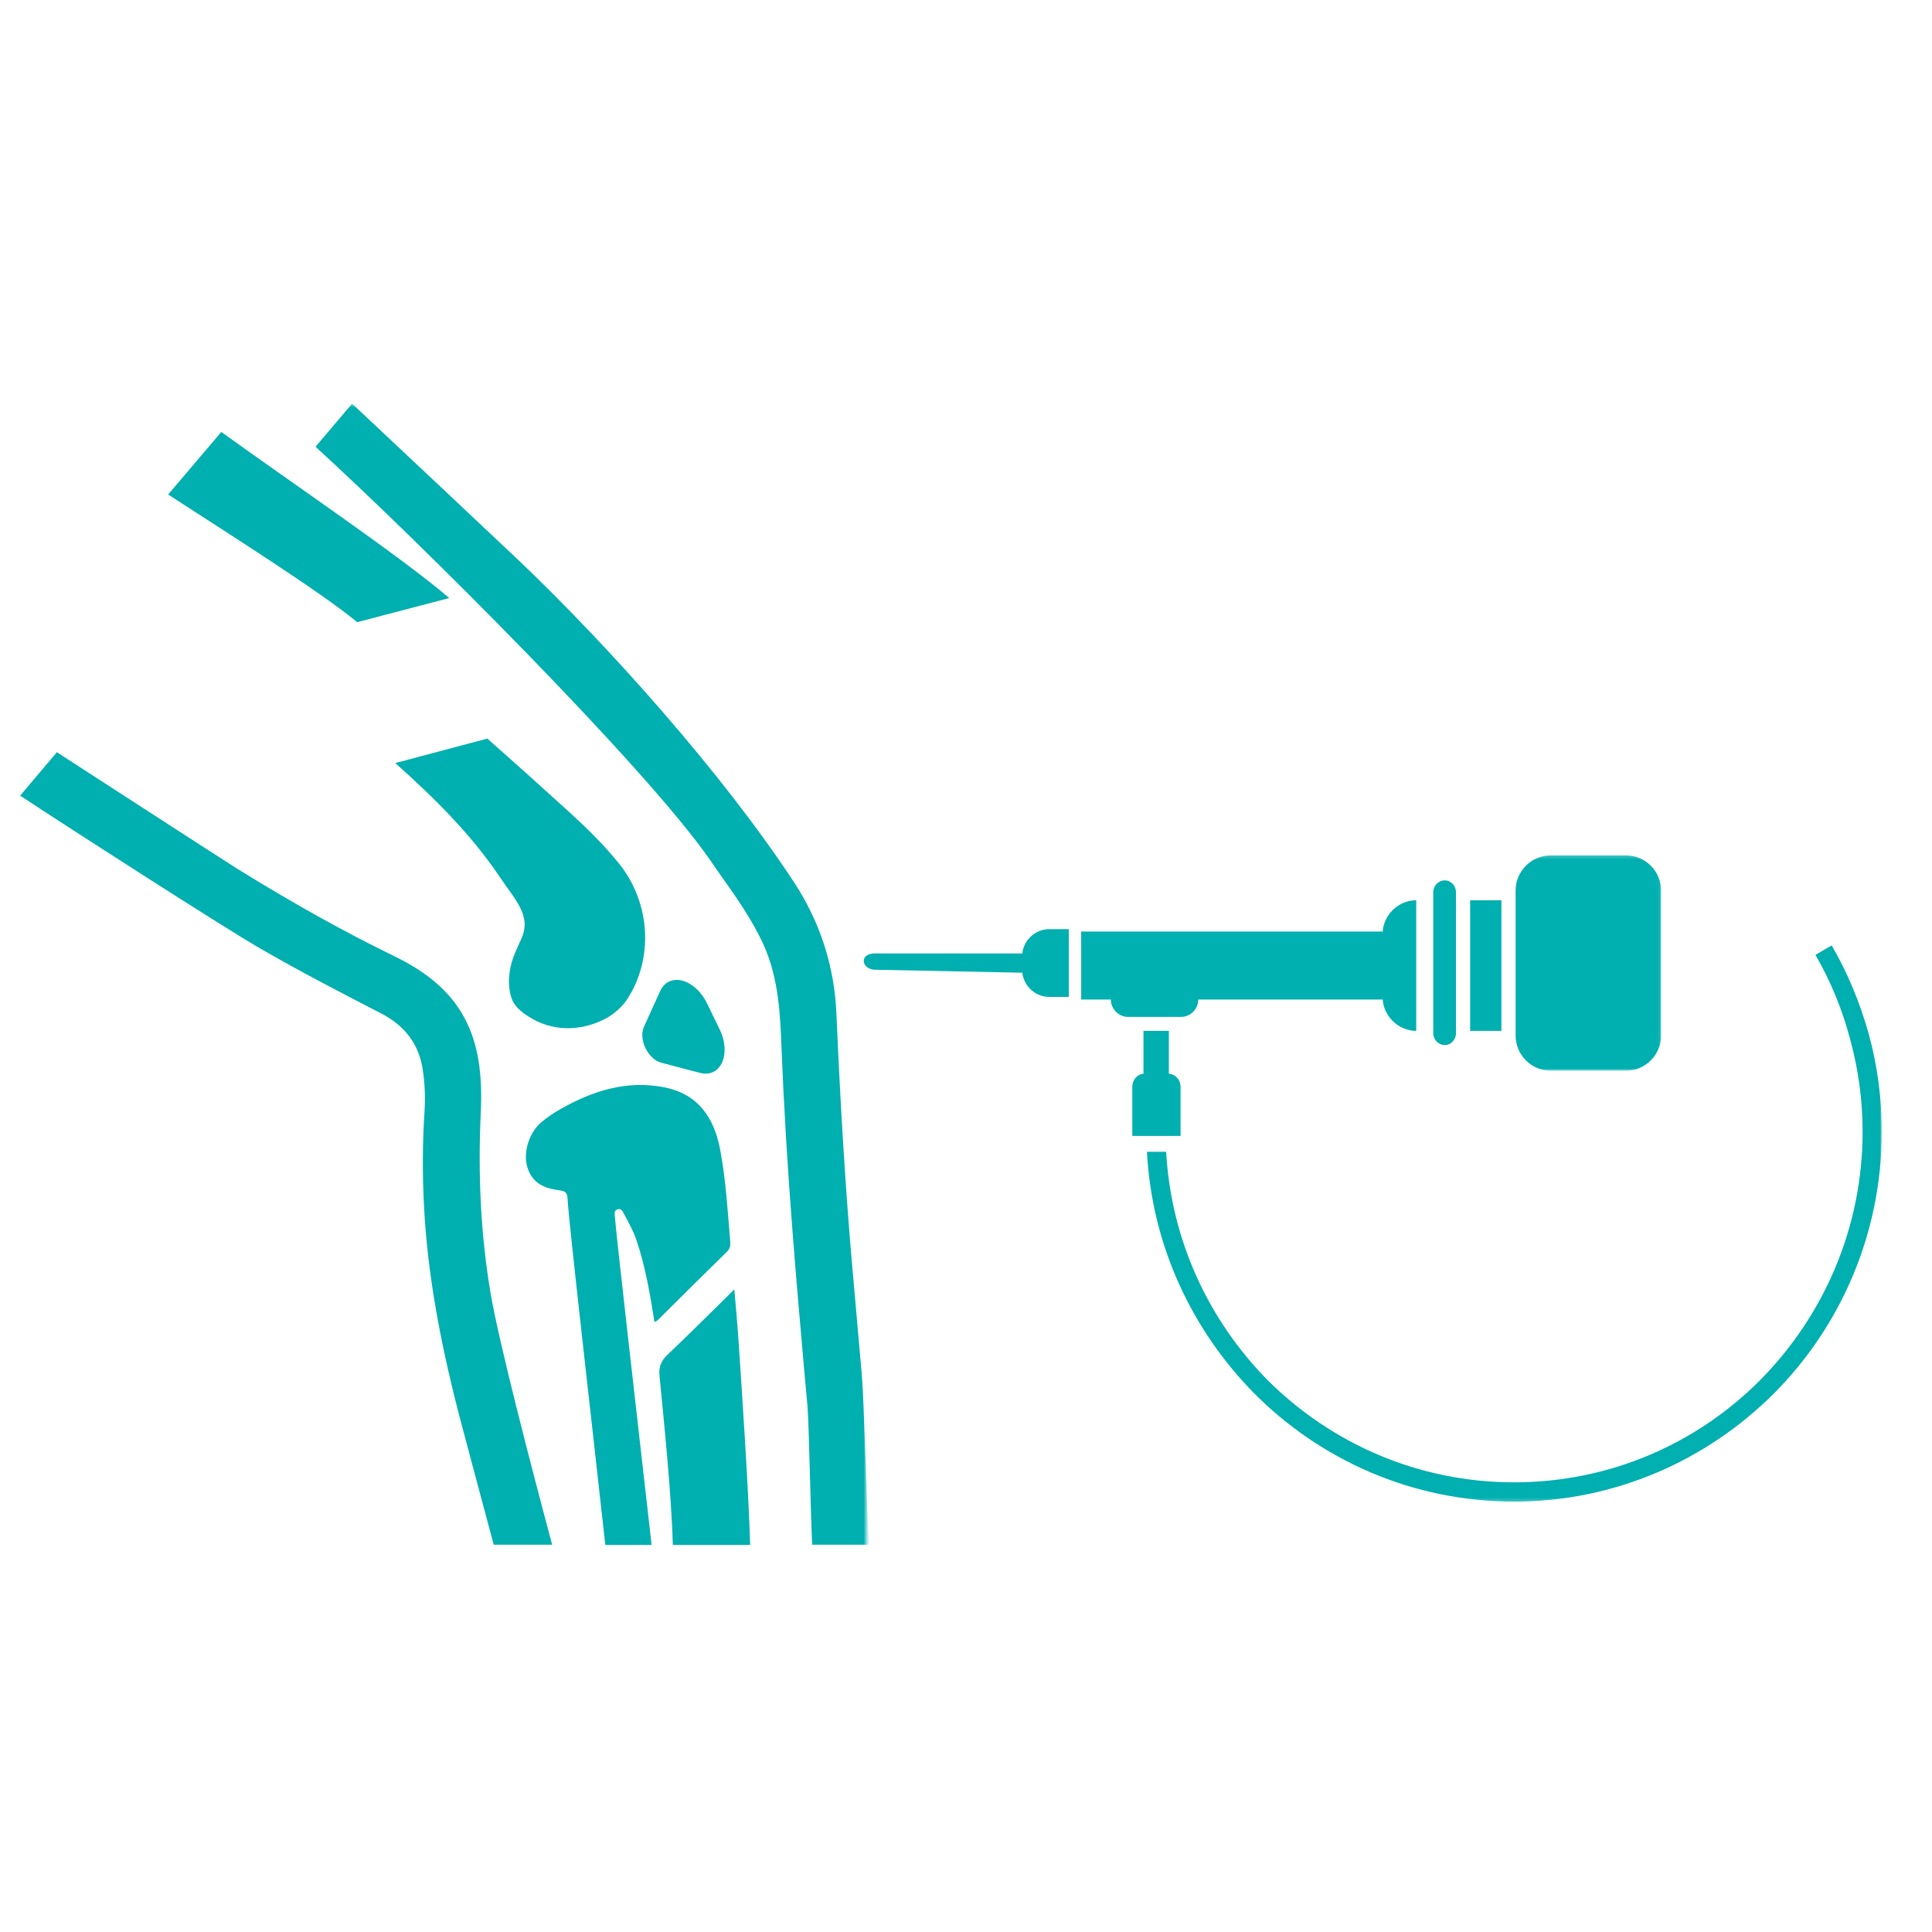
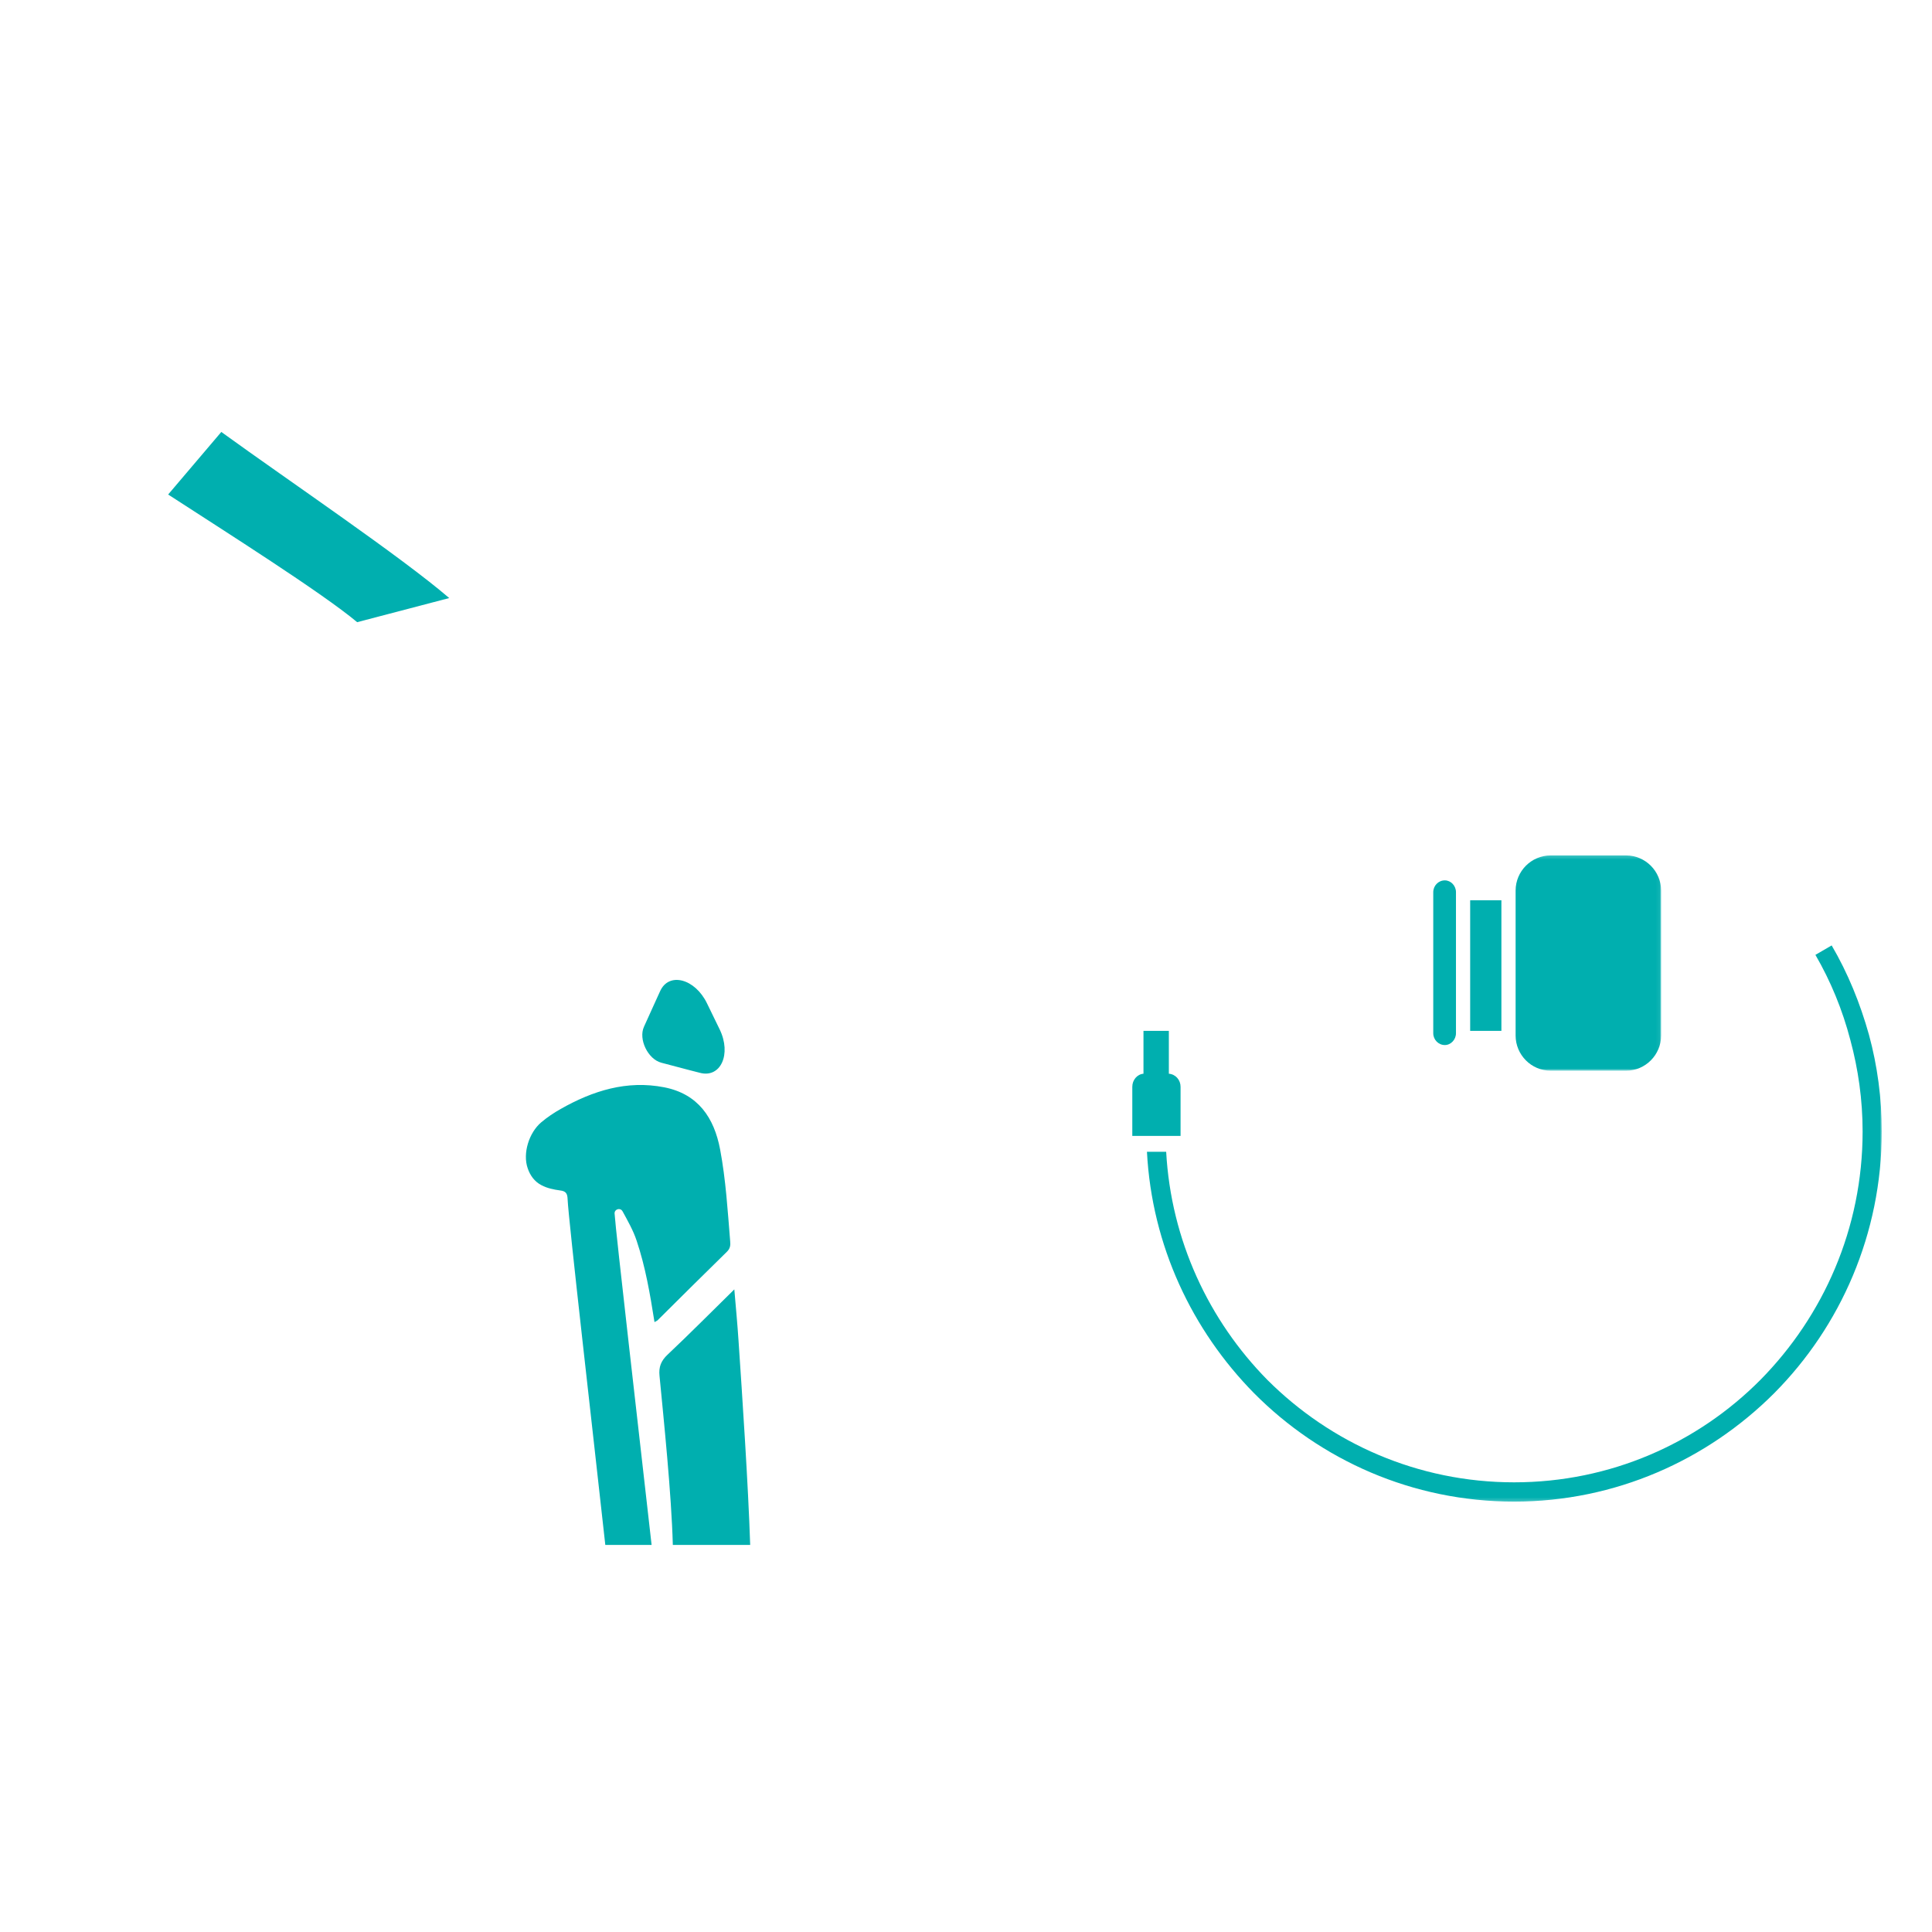
<svg xmlns="http://www.w3.org/2000/svg" width="500" height="500" viewBox="0 0 500 500" fill="none">
  <path d="M171.161 275.032L178.294 276.915L181.131 277.643C186.5 279.074 189.364 272.823 186.245 266.397L182.972 259.67C179.879 253.269 173.129 251.486 170.854 256.482L169.652 259.117L166.661 265.719C165.178 268.958 167.683 274.129 171.161 275.032Z" fill="#00AFAF" />
-   <path d="M147.833 210.62C140.645 204.087 133.407 197.579 126.12 191.146L102.3 197.479C112.314 206.44 121.882 215.826 129.466 227.14C133.06 232.571 137.646 236.901 134.969 242.834C134.25 244.435 133.506 246.037 132.887 247.664C131.647 250.993 131.226 255.123 132.465 258.527C133.383 261.005 136.01 262.707 138.216 263.909C140.447 265.11 142.925 265.836 145.454 266.036C148.031 266.237 150.634 265.911 153.088 265.135C154.377 264.735 155.641 264.184 156.831 263.558C157.078 263.433 157.326 263.283 157.549 263.133C159.086 262.257 161.193 260.305 162.184 258.803C169.199 248.215 168.48 233.673 160.078 223.335C156.36 218.755 152.171 214.6 147.833 210.62Z" fill="#00AFAF" />
  <path d="M188.144 323.932C188.994 323.088 189.069 322.243 188.969 321.225C188.319 313.278 187.843 305.331 186.368 297.483C184.817 289.263 180.665 283.104 171.885 281.39C162.205 279.503 153.426 282.284 145.096 287.003C143.295 288.021 141.595 289.163 140.044 290.48C136.917 293.137 135.216 298.476 136.567 302.351C137.167 304.139 138.293 305.778 140.119 306.722C141.595 307.516 143.32 307.864 144.971 308.088C146.547 308.261 146.847 309.006 146.897 310.372C147.122 315.687 153.476 370.969 156.652 399.827H168.634C165.382 370.895 159.354 318.891 159.054 314.048C159.004 312.905 160.554 312.458 161.105 313.477L161.13 313.502C162.455 315.96 163.856 318.369 164.756 321.076C167.033 327.856 168.233 334.859 169.384 342.161C169.784 341.913 170.034 341.838 170.184 341.689C176.162 335.754 182.115 329.818 188.144 323.932Z" fill="#00AFAF" />
  <path d="M190.042 333.693C184.036 339.59 178.486 345.19 172.784 350.567C171.06 352.177 170.452 353.788 170.68 356.042C171.77 367.366 173.772 386.667 174.127 399.824H194.147C193.64 384.239 192.095 361.27 191.132 346.999C190.853 342.712 190.447 338.451 190.042 333.693Z" fill="#00AFAF" />
  <mask id="mask0_1714_5" style="mask-type:luminance" maskUnits="userSpaceOnUse" x="79" y="104" width="146" height="297">
    <path d="M79.126 104.443H224.274V400.56H79.126V104.443Z" fill="white" />
  </mask>
  <g mask="url(#mask0_1714_5)">
-     <path d="M223.006 355.465C222.16 345.764 221.289 336.087 220.443 326.386C218.827 307.705 217.558 287.357 216.463 262.332C215.941 250.043 212.235 238.601 205.493 228.327C186.837 199.92 157.434 167.159 134.499 145.268C131.116 142.035 95.942 108.975 92.634 105.891C92.111 105.418 91.614 104.92 91.116 104.473L81.664 115.617C108.579 140.219 167.061 198.477 183.777 222.581C184.673 223.924 185.643 225.268 186.538 226.561C190.543 232.208 194.697 238.078 197.608 244.496C201.563 253.228 201.936 262.854 202.259 271.362C202.857 286.163 203.777 301.735 205.12 318.948C206.065 331.287 207.185 343.849 208.254 355.963C208.503 358.625 208.752 361.261 208.976 363.898C209.349 368.102 209.772 391.311 210.195 399.793H224.871C224.249 388.077 223.627 362.555 223.006 355.465Z" fill="#00AFAF" />
-   </g>
+     </g>
  <mask id="mask1_1714_5" style="mask-type:luminance" maskUnits="userSpaceOnUse" x="4" y="190" width="146" height="211">
-     <path d="M4.574 190.42H149.174V400.567H4.574V190.42Z" fill="white" />
-   </mask>
+     </mask>
  <g mask="url(#mask1_1714_5)">
    <path d="M124.423 287.976C124.92 277.727 123.651 270.09 120.443 263.896C116.935 257.08 111.065 251.857 102.035 247.454C89.423 241.334 76.214 233.996 61.687 225.016C58.08 222.777 18.876 197.355 15.394 195.116C15.17 194.966 14.946 194.817 14.722 194.668L5.22 205.912C18.926 214.966 57.11 239.493 66.737 245.115C76.936 251.036 87.259 256.409 98.701 262.304C104.821 265.463 108.428 270.314 109.398 276.757C109.945 280.339 110.094 283.971 109.871 287.528C109.323 295.886 109.298 304.418 109.771 312.851C110.642 328.672 113.477 345.512 118.726 365.86C119.522 368.92 124.447 387.427 127.781 399.79H142.905C137.233 378.646 128.95 346.657 126.91 334.393C124.472 319.717 123.651 304.543 124.423 287.976Z" fill="#00AFAF" />
  </g>
  <path d="M116.26 154.776C103.741 144.017 75.064 124.67 57.274 111.789L43.517 127.977C58.387 137.626 83.328 153.394 92.433 161.019L116.26 154.776Z" fill="#00AFAF" />
  <mask id="mask2_1714_5" style="mask-type:luminance" maskUnits="userSpaceOnUse" x="182" y="236" width="97" height="24">
-     <path d="M182.087 236.934H278.036V259.272H182.087V236.934Z" fill="white" />
-   </mask>
+     </mask>
  <g mask="url(#mask2_1714_5)">
    <path d="M264.528 247.511V246.743H226.466C225.069 246.743 223.546 247.274 223.546 248.67C223.546 250.084 225.069 250.967 226.466 250.967L264.528 251.735V250.967C264.528 254.806 267.704 258 271.526 258H276.605V240.461H271.526C267.704 240.461 264.528 243.655 264.528 247.511Z" fill="#00AFAF" />
  </g>
  <path d="M373.923 270.457C375.487 270.457 376.804 269.053 376.804 267.406V230.891C376.804 229.227 375.487 227.84 373.923 227.84C372.243 227.84 370.926 229.227 370.926 230.891V267.406C370.926 269.053 372.243 270.457 373.923 270.457Z" fill="#00AFAF" />
  <path d="M380.478 232.986H388.561V266.786H380.478V232.986Z" fill="#00AFAF" />
  <mask id="mask3_1714_5" style="mask-type:luminance" maskUnits="userSpaceOnUse" x="389" y="221" width="41" height="57">
    <path d="M389.725 221.232H429.933V277.147H389.725V221.232Z" fill="white" />
  </mask>
  <g mask="url(#mask3_1714_5)">
    <path d="M401.279 277.094H420.859C425.815 277.094 429.899 272.993 429.899 268.002V230.481C429.899 225.472 425.815 221.389 420.859 221.389H401.279C396.305 221.389 392.239 225.472 392.239 230.481V268.002C392.239 272.993 396.305 277.094 401.279 277.094Z" fill="#00AFAF" />
  </g>
  <mask id="mask4_1714_5" style="mask-type:luminance" maskUnits="userSpaceOnUse" x="295" y="241" width="192" height="148">
    <path d="M295.906 241.402H487V388.763H295.906V241.402Z" fill="white" />
  </mask>
  <g mask="url(#mask4_1714_5)">
    <path d="M483.701 267.851C481.415 259.667 478.238 251.848 474.033 244.676L469.827 247.119C473.771 253.908 476.825 261.325 478.867 269.143C480.909 276.699 482.043 284.64 482.043 292.824C482.043 317.937 471.869 340.607 455.586 357.116C439.304 373.503 416.792 383.625 391.854 383.625C366.933 383.625 344.403 373.503 327.998 357.116C312.868 341.759 303.06 321.009 301.804 298.077H296.83C298.104 322.422 308.54 344.306 324.561 360.571C341.733 377.866 365.519 388.616 391.854 388.616C418.066 388.616 441.852 377.866 459.147 360.571C476.319 343.294 486.999 319.333 486.999 292.824C486.999 284.256 485.865 275.792 483.701 267.851Z" fill="#00AFAF" />
  </g>
  <path d="M305.529 281.26C305.529 279.51 304.265 278.015 302.497 277.879V266.783H295.931V277.879C294.285 278.015 293.038 279.51 293.038 281.26V293.97H305.529V281.26Z" fill="#00AFAF" />
-   <path d="M310.112 258.678H357.815V258.047C357.815 262.793 361.78 266.786 366.517 266.786V232.986C361.78 232.986 357.815 236.962 357.815 241.725V241.077H279.812V258.678H287.479C287.479 261.13 289.532 263.179 291.953 263.179H305.638C308.076 263.179 310.112 261.13 310.112 258.678Z" fill="#00AFAF" />
</svg>